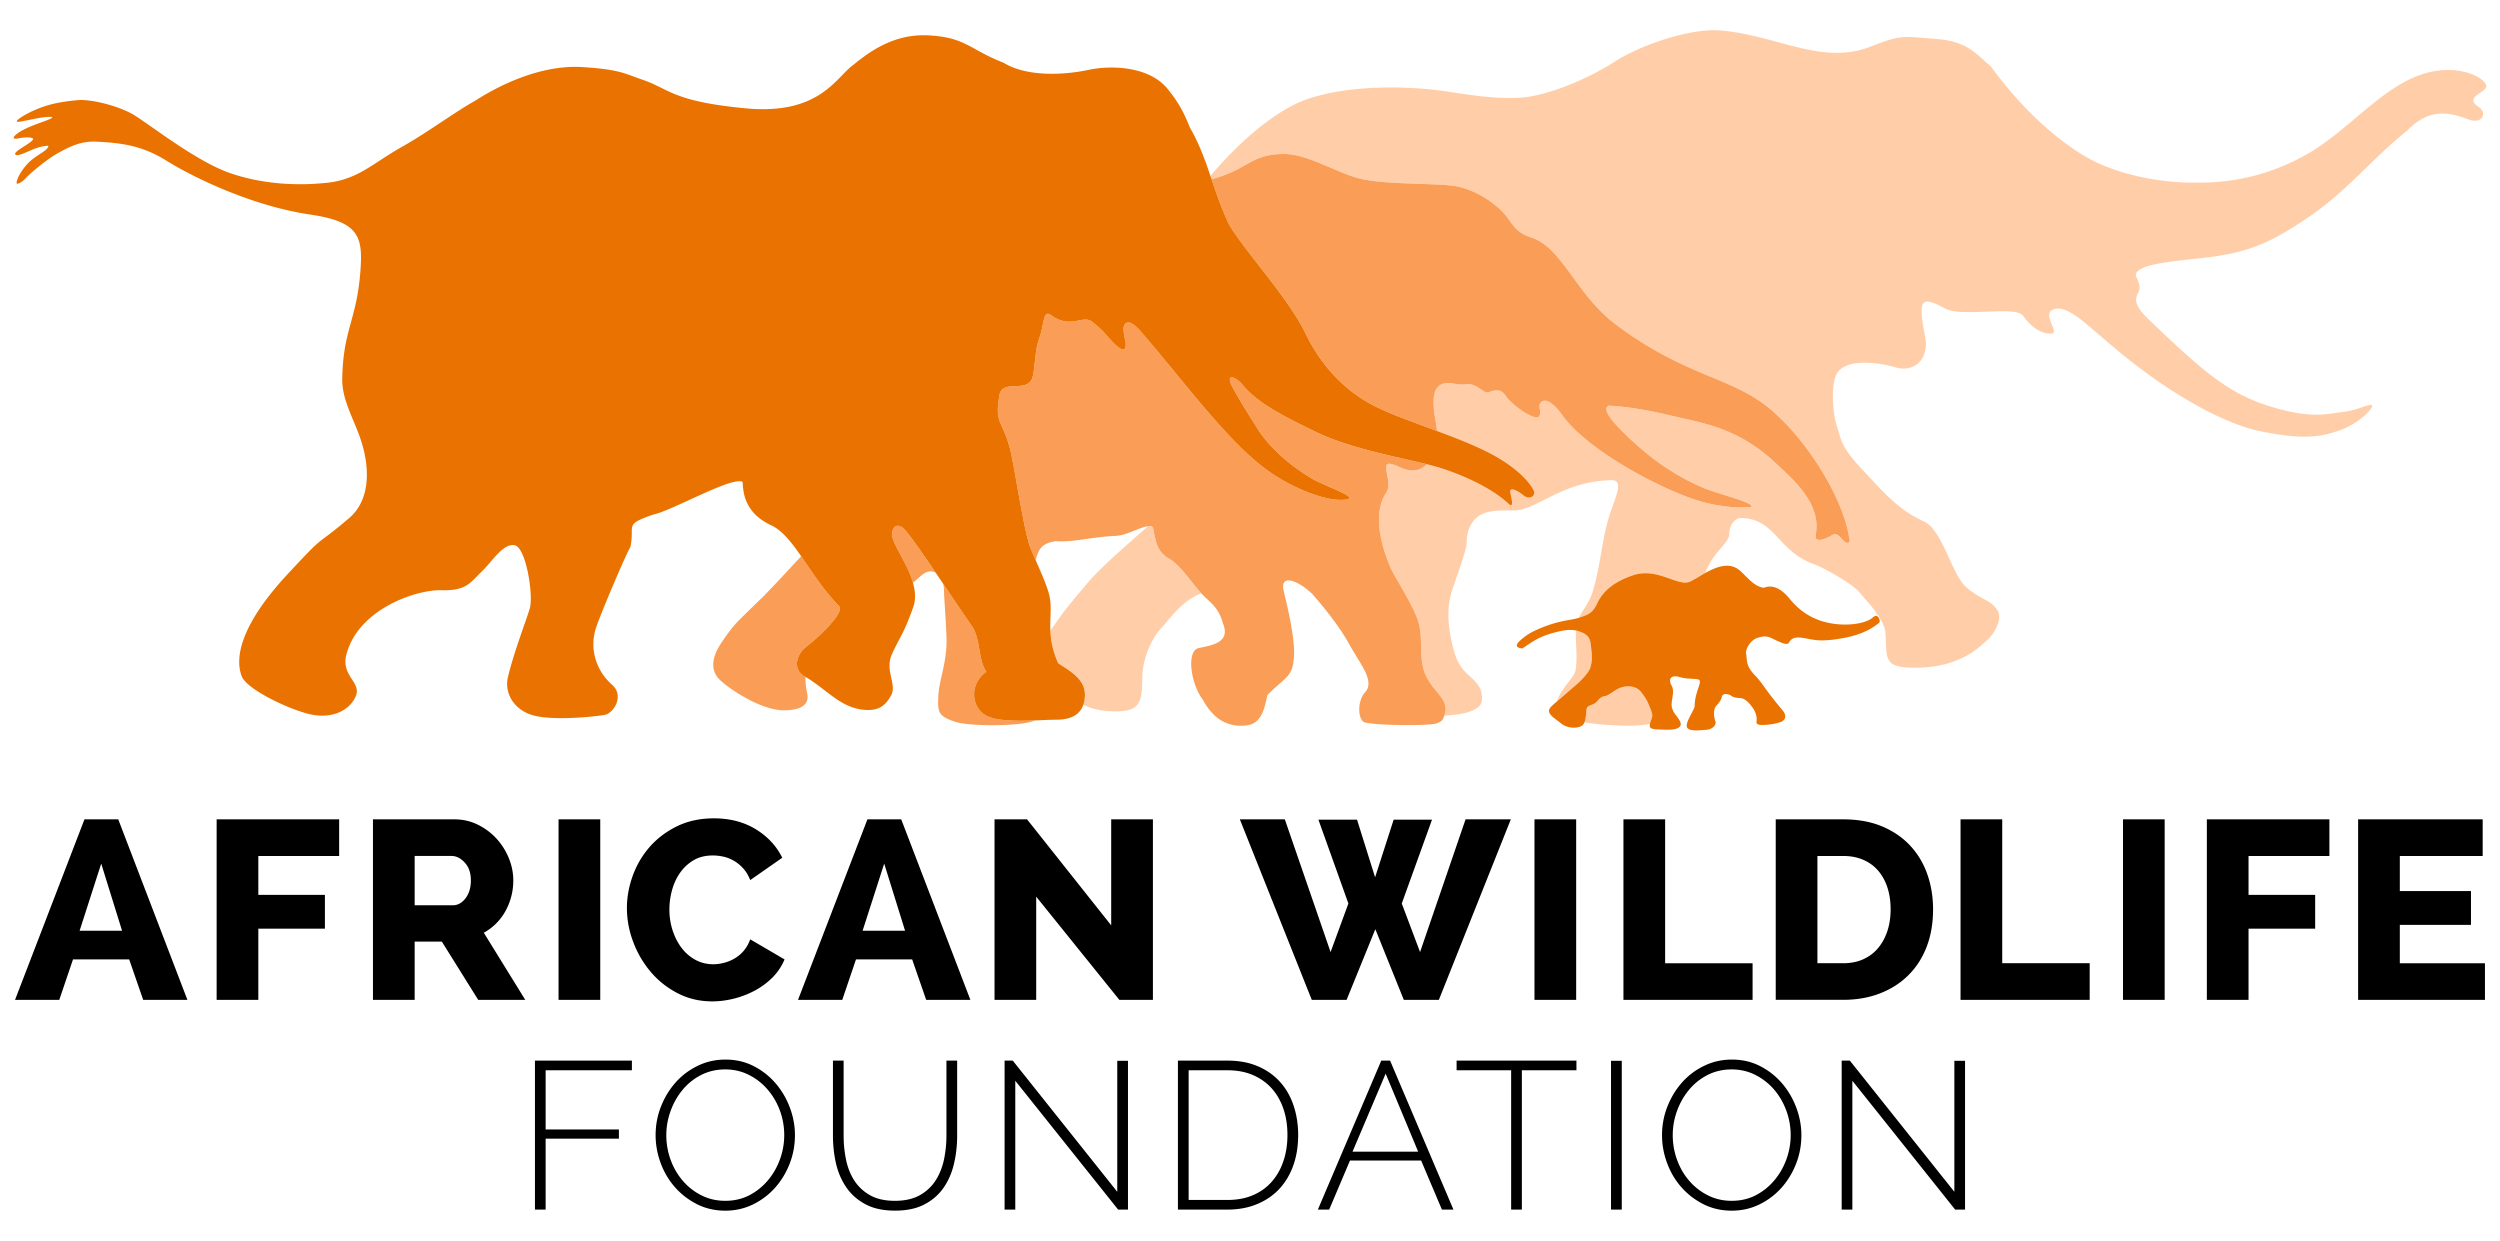
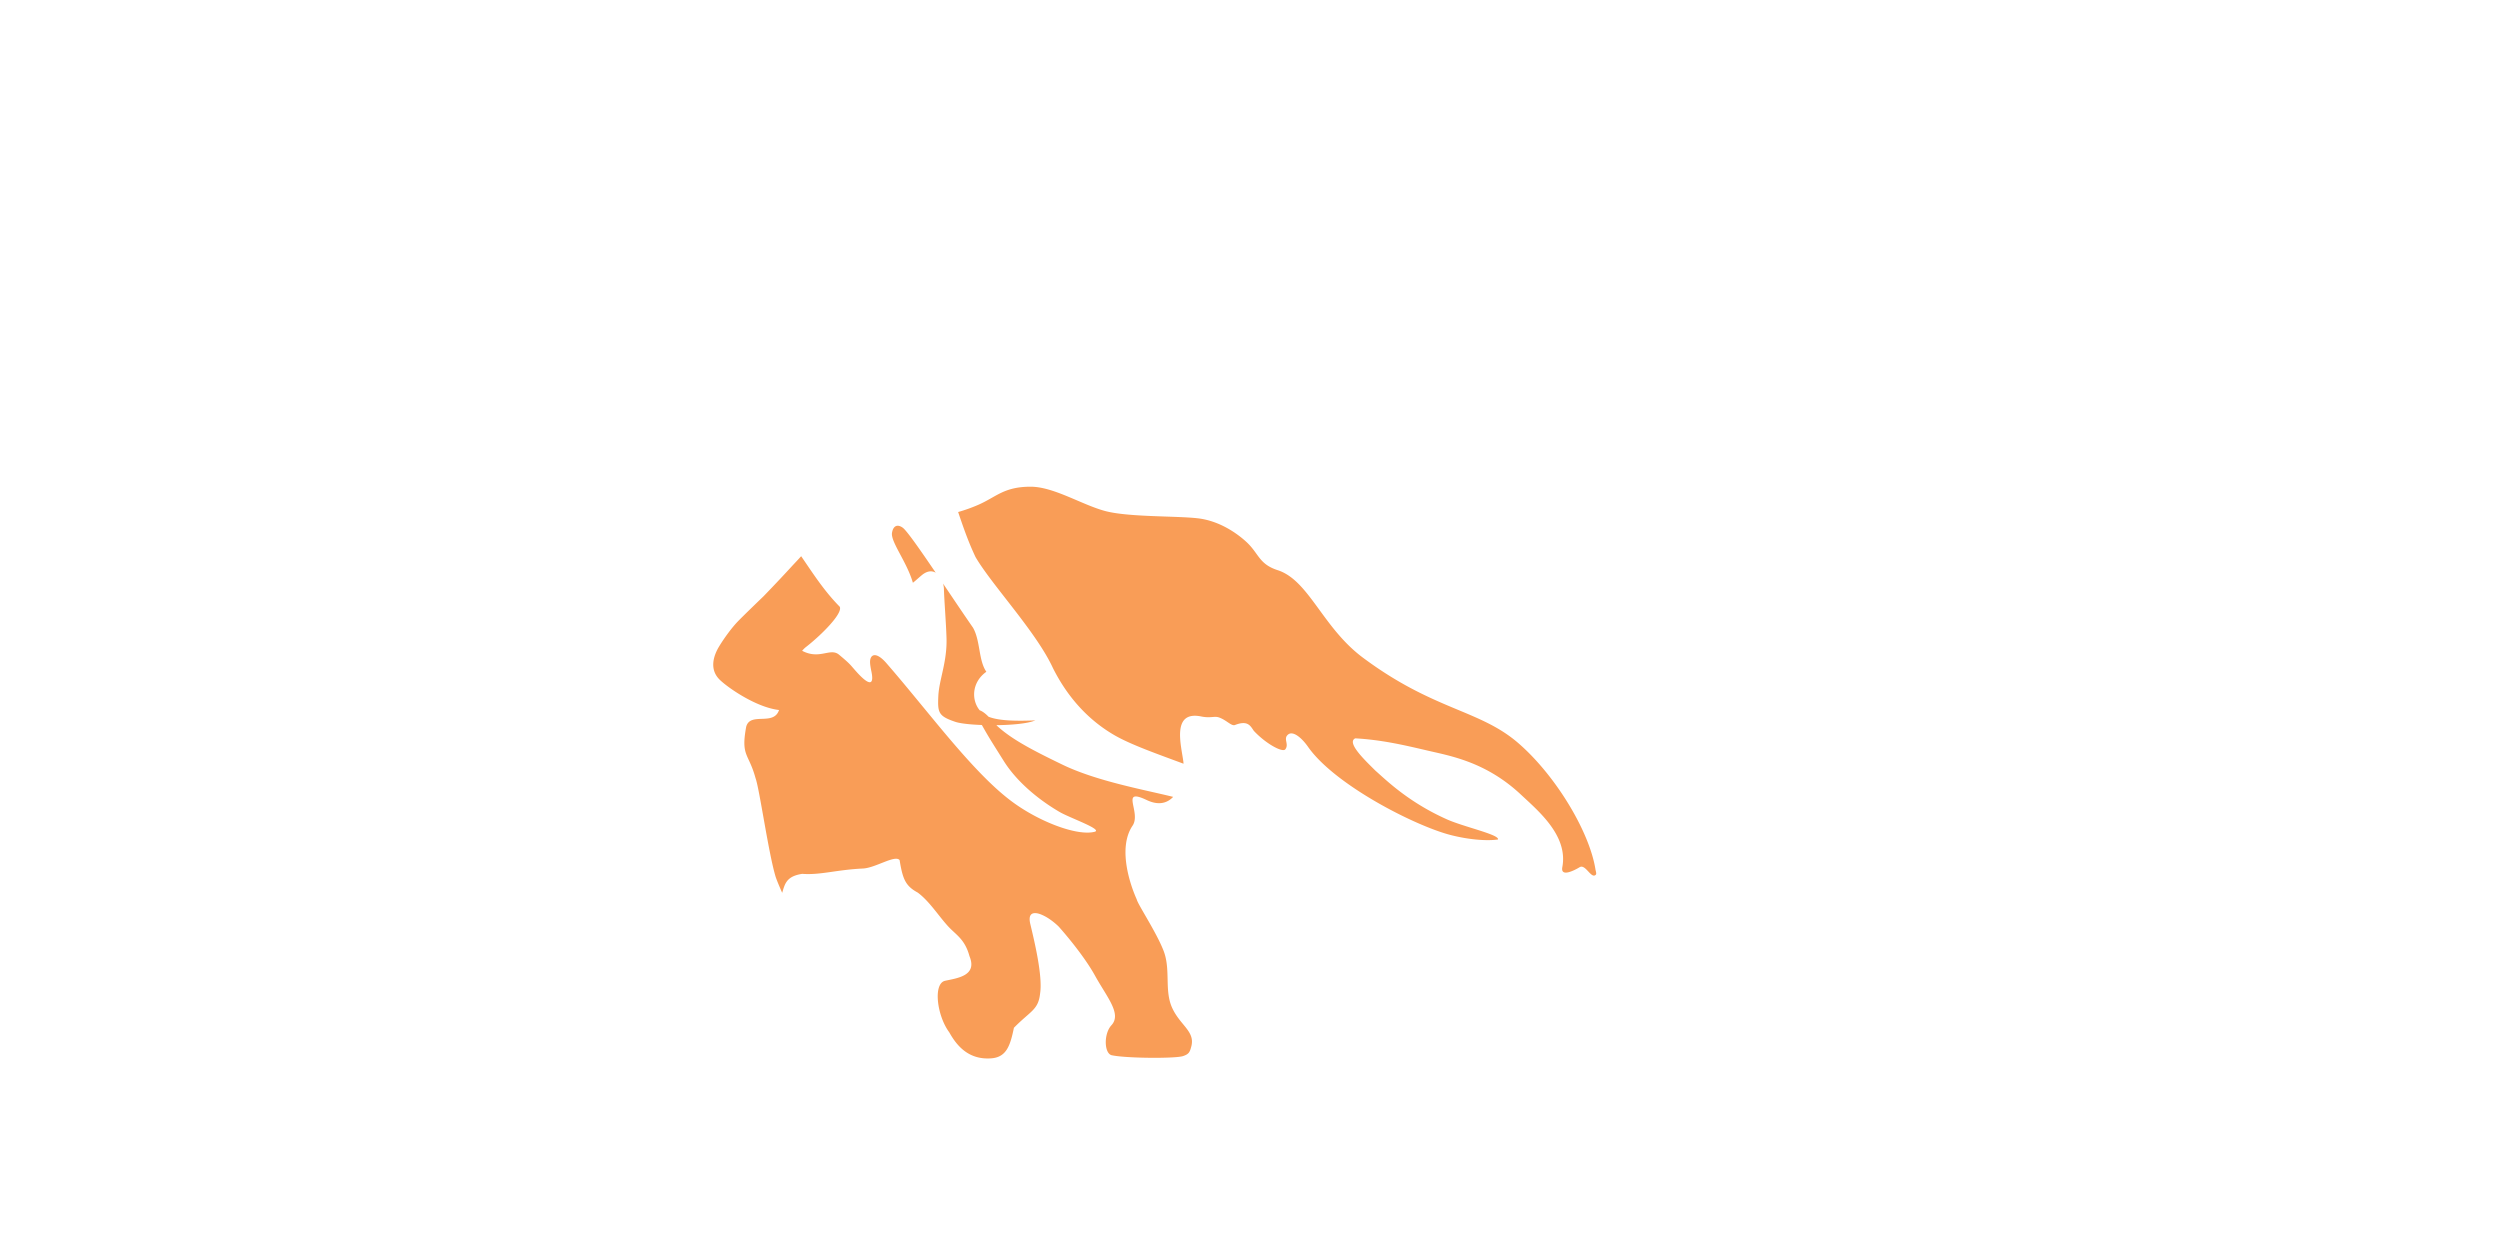
<svg xmlns="http://www.w3.org/2000/svg" width="1370" height="680" viewBox="0 0 1370 680" xml:space="preserve">
-   <path d="m55.471 473.25-11.849 36.78h23.265l-11.416-36.78zM8.243 547.915l38.044-98.911h18.51l37.898 98.911h-24.23l-7.675-22.156H40.005l-7.52 22.156H8.243zm110.473 0v-98.911h67.139v20.072h-44.294v21.309h36.491v18.519h-36.491v39.011h-22.845zm108.517-51.813h20.907c2.674 0 5.002-1.288 6.971-3.838 1.941-2.562 2.922-5.82 2.922-9.824 0-4.097-1.124-7.335-3.363-9.737-2.221-2.437-4.627-3.635-7.224-3.635h-20.212v27.034h-.001zm-22.848 51.813v-98.911h44.586c4.642 0 8.942.978 12.875 2.929 3.962 1.962 7.374 4.499 10.259 7.662 2.875 3.154 5.12 6.732 6.75 10.728 1.622 3.995 2.427 8.021 2.427 12.117 0 3.065-.361 6.011-1.112 8.84a33.74 33.74 0 0 1-3.199 8.021 30.481 30.481 0 0 1-5.086 6.759 29.84 29.84 0 0 1-6.762 5.078l22.716 36.778h-25.785l-19.914-31.903h-14.908v31.903h-22.847v-.001zm101.701-98.911h22.851v98.911h-22.851v-98.911zm37.464 48.608c0-5.934 1.076-11.843 3.214-17.749 2.132-5.892 5.251-11.172 9.33-15.82 4.087-4.634 9.076-8.411 14.977-11.271 5.909-2.88 12.615-4.316 20.134-4.316 8.822 0 16.473 2 22.982 5.983 6.505 3.989 11.33 9.195 14.487 15.605l-17.552 12.249c-1.014-2.589-2.329-4.754-3.895-6.468-1.583-1.715-3.288-3.113-5.152-4.177a20.172 20.172 0 0 0-5.784-2.242c-2.006-.409-3.885-.611-5.65-.611-4.093 0-7.611.873-10.584 2.636-2.969 1.765-5.429 4.043-7.361 6.837-1.971 2.775-3.426 5.938-4.403 9.475a39.837 39.837 0 0 0-1.461 10.713c0 3.905.563 7.665 1.729 11.288 1.157 3.629 2.791 6.828 4.883 9.612 2.087 2.782 4.622 4.998 7.588 6.607 2.97 1.634 6.276 2.454 9.89 2.454 1.851 0 3.78-.271 5.787-.775a23.057 23.057 0 0 0 5.778-2.361c1.861-1.073 3.518-2.45 5.024-4.184 1.482-1.714 2.687-3.834 3.611-6.342l18.81 11.003c-1.49 3.632-3.646 6.878-6.463 9.762a41.552 41.552 0 0 1-9.696 7.25 50.214 50.214 0 0 1-11.494 4.455c-4.045 1.005-8.008 1.53-11.917 1.53-6.867 0-13.155-1.456-18.876-4.398-5.712-2.919-10.621-6.786-14.759-11.622-4.135-4.831-7.361-10.313-9.678-16.438-2.333-6.129-3.499-12.349-3.499-18.685m140.992-24.362-11.833 36.78h23.268l-11.435-36.78zm-47.225 74.665 38.033-98.911h18.524l37.893 98.911h-24.226l-7.674-22.156H469.08l-7.52 22.156h-24.243zm130.519-56.559v56.559h-22.833v-98.911h17.832l46.104 58.094v-58.094h22.86v98.911h-18.396l-45.567-56.559zm154.65-42.194h21.163l9.906 31.602 10.173-31.602h21.026l-16.584 45.954 10.027 26.614 24.939-72.726h24.8l-39.431 98.911h-19.214l-15.605-38.726-15.743 38.726h-19.088l-39.416-98.911h24.648l25.078 72.726 9.759-26.614-16.438-45.954zm118.408-.158h22.85v98.911h-22.85v-98.911zm48.752 98.911v-98.911h22.847v78.85h47.926v20.061h-70.773zm146.413-49.593c0-4.38-.578-8.343-1.738-11.918-1.169-3.574-2.854-6.664-5.087-9.255-2.224-2.605-4.949-4.594-8.211-5.983-3.263-1.407-6.93-2.09-11.017-2.09h-14.058v58.778h14.058c4.18 0 7.9-.73 11.148-2.219 3.252-1.493 5.975-3.565 8.142-6.213 2.18-2.647 3.855-5.758 5.024-9.326 1.16-3.575 1.739-7.495 1.739-11.774m-62.956 49.593v-98.911h36.903c8.169 0 15.331 1.312 21.461 3.896 6.131 2.609 11.261 6.131 15.388 10.595 4.13 4.466 7.243 9.683 9.339 15.674 2.077 5.99 3.127 12.385 3.127 19.153 0 7.52-1.162 14.335-3.479 20.414-2.316 6.089-5.638 11.265-9.965 15.594-4.302 4.317-9.525 7.672-15.587 10.027-6.095 2.38-12.854 3.558-20.283 3.558h-36.904zm101.274 0v-98.911h22.846v78.85h47.924v20.061h-70.77zm89.024-98.911h22.839v98.911h-22.839v-98.911zm45.954 98.911v-98.911h67.156v20.072h-44.314v21.309h36.513v18.519h-36.513v39.011h-22.842zm152.399-20.061v20.061h-69.501v-98.911h68.254v20.072h-45.403v19.223h38.996v18.535h-38.996v21.02h46.65zM293.149 662.856v-81.637h53.126v5.292h-47.267v32.449h40.15v5.039h-40.15v38.857h-5.859zm71.988-40.814c0 4.685.787 9.184 2.358 13.507 1.565 4.341 3.799 8.179 6.676 11.502a32.265 32.265 0 0 0 10.227 7.997c3.936 2.004 8.301 2.997 13.051 2.997 4.904 0 9.326-1.041 13.286-3.095 3.944-2.085 7.343-4.822 10.182-8.25 2.838-3.399 5.019-7.245 6.557-11.548a38.74 38.74 0 0 0 2.287-13.11c0-4.675-.805-9.177-2.391-13.503-1.619-4.339-3.867-8.17-6.747-11.509a33.058 33.058 0 0 0-10.227-7.982c-3.95-1.994-8.273-3.005-12.945-3.005-4.908 0-9.356 1.052-13.346 3.109-3.989 2.069-7.373 4.815-10.158 8.224-2.812 3.42-4.964 7.271-6.506 11.562s-2.304 8.665-2.304 13.104m32.311 41.402c-5.677 0-10.841-1.195-15.525-3.557-4.669-2.386-8.704-5.492-12.072-9.317-3.378-3.855-5.975-8.235-7.815-13.238-1.836-4.979-2.761-10.072-2.761-15.29 0-5.438.963-10.645 2.931-15.638 1.95-4.979 4.646-9.383 8.047-13.232 3.411-3.832 7.457-6.872 12.141-9.121 4.672-2.277 9.729-3.404 15.176-3.404 5.665 0 10.847 1.201 15.531 3.625a39.443 39.443 0 0 1 12.016 9.485c3.318 3.905 5.918 8.345 7.752 13.276 1.842 4.958 2.761 9.961 2.761 15.009 0 5.528-.981 10.773-2.934 15.767-1.959 4.964-4.646 9.371-8.044 13.157-3.42 3.808-7.442 6.826-12.078 9.086-4.646 2.257-9.67 3.392-15.126 3.392m92.927-5.399c5.513 0 10.095-1.047 13.733-3.095 3.641-2.085 6.542-4.804 8.686-8.188 2.141-3.366 3.649-7.195 4.541-11.488a64.476 64.476 0 0 0 1.318-12.997v-41.059h5.871v41.059c0 5.456-.593 10.65-1.783 15.627-1.193 5-3.128 9.389-5.808 13.176-2.684 3.804-6.187 6.792-10.528 9.034-4.317 2.224-9.634 3.315-15.924 3.315-6.422 0-11.846-1.157-16.208-3.501-4.38-2.338-7.874-5.426-10.525-9.302-2.642-3.868-4.526-8.266-5.65-13.17-1.097-4.907-1.643-9.964-1.643-15.18v-41.059h5.853v41.059c0 4.532.442 8.931 1.324 13.221.883 4.294 2.391 8.106 4.535 11.443 2.159 3.324 5.033 6.017 8.632 8.048 3.599 2.029 8.128 3.057 13.576 3.057m66-65.794v70.605h-5.859v-81.637h4.481l57.264 71.88v-71.764h5.871v81.521h-5.4l-56.357-70.605zm149.141 29.687c0-5.146-.715-9.877-2.165-14.21-1.473-4.323-3.602-8.08-6.38-11.214-2.8-3.133-6.241-5.587-10.302-7.361-4.063-1.759-8.736-2.642-14.037-2.642h-21.256v71.065h21.256c5.378 0 10.104-.903 14.201-2.704 4.105-1.795 7.537-4.302 10.304-7.546 2.755-3.223 4.845-6.972 6.255-11.307 1.441-4.328 2.124-9.034 2.124-14.081M645.5 662.856v-81.638h27.133c6.449 0 12.102 1.076 16.971 3.226 4.86 2.135 8.9 5.063 12.117 8.728 3.226 3.686 5.65 8.012 7.251 12.946 1.613 4.946 2.43 10.221 2.43 15.819 0 6.205-.918 11.822-2.713 16.831-1.807 5.036-4.404 9.312-7.743 12.896-3.391 3.561-7.475 6.318-12.264 8.265-4.803 1.965-10.137 2.928-16.049 2.928H645.5v-.001zm113.839-74.502-18.164 42.775h35.988l-17.824-42.775zm-37.145 74.502 34.741-81.638h4.834l34.717 81.638h-6.317l-11.39-26.896h-38.981l-11.401 26.896h-6.203zm141.694-76.345h-29.905v76.345h-5.875v-76.345h-29.892v-5.292h65.672v5.292zm18.951-5.176h5.89v81.521h-5.89v-81.521zm33.825 40.707c0 4.685.787 9.184 2.355 13.507 1.571 4.341 3.781 8.179 6.661 11.502a32.582 32.582 0 0 0 10.257 7.997c3.936 2.004 8.292 2.997 13.021 2.997 4.922 0 9.355-1.041 13.301-3.095 3.944-2.085 7.343-4.822 10.185-8.25 2.824-3.399 5.018-7.245 6.56-11.548 1.523-4.278 2.284-8.652 2.284-13.11 0-4.675-.814-9.177-2.422-13.503-1.604-4.339-3.854-8.17-6.705-11.509a33.279 33.279 0 0 0-10.253-7.982c-3.937-1.994-8.259-3.005-12.949-3.005-4.882 0-9.338 1.052-13.331 3.109-3.975 2.069-7.37 4.815-10.17 8.224-2.797 3.42-4.964 7.271-6.506 11.562-1.531 4.291-2.288 8.665-2.288 13.104m32.294 41.402c-5.659 0-10.82-1.195-15.511-3.557-4.681-2.386-8.697-5.492-12.068-9.317-3.394-3.855-5.973-8.235-7.818-13.238-1.849-4.979-2.773-10.072-2.773-15.29 0-5.438.994-10.645 2.943-15.638 1.956-4.979 4.637-9.383 8.047-13.232a38.113 38.113 0 0 1 12.145-9.121c4.669-2.277 9.727-3.404 15.174-3.404 5.679 0 10.846 1.201 15.53 3.625 4.672 2.406 8.664 5.576 12.004 9.485 3.333 3.905 5.915 8.345 7.755 13.276 1.84 4.958 2.77 9.961 2.77 15.009 0 5.528-.966 10.773-2.937 15.767-1.953 4.964-4.64 9.371-8.036 13.157-3.422 3.808-7.447 6.826-12.081 9.086-4.646 2.257-9.688 3.392-15.144 3.392m66.135-71.193v70.605h-5.854v-81.637h4.485l57.266 71.88v-71.764h5.859v81.521h-5.423l-56.333-70.605z" />
  <g fill="#FFCEA9">
-     <path d="M594.497 381.829a16.433 16.433 0 0 1-.865 4.27c3.921 2.18 8.754 3.449 16.461 3.688 14.765.451 15.731-4.895 15.865-17.865.116-12.942 6.494-22.806 8.736-25.811 7.699-8.426 12.066-15.612 22.007-20.331a21.931 21.931 0 0 1 1.667-.593c-.024-.033-.048-.054-.072-.078-5.143-5.647-10.125-13.581-16.467-18.289-6.589-3.605-8.217-7.12-9.94-17.803-.569-.695-1.574-.835-2.844-.656-9.762 8.87-24.625 21.151-33.379 31.482-11.729 13.93-13.026 15.498-19.353 24.815-.242.349-.462.695-.689 1.043.215 5.072 1.148 10.791 4.249 17.786 8.243 5.256 15.188 9.559 14.624 18.342zm271.019-8.11c1.312-1.368 5.208-5.148 6.012-7.957.802-2.821 1.094-4.994.648-8.676-.25-2.194-.381-4.646-.971-6.396-.585-1.625-1.805-3.098-4.323-4.097-.967-.387-1.972-.814-3.25-1.085-.373 6.458.909 13.179-.096 21.091-.591 4.911-6.747 8.591-10.144 17.049-.104.26-.203.531-.295.817 1.407-1.204 3.038-2.553 4.681-4.01 3.256-2.862 7.118-6.11 7.738-6.736zm37.711 11.76c-.964-2.242-1.834-3.506-3.963-6.303-2.427-3.221-8.667-4.663-14.631-.519-5.944 4.105-4.701 2.186-6.854 3.362-2.128 1.172-2.325 2.773-4.608 3.825-2.312 1.057-3.438.942-3.77 3.015-.265 1.629-.202 4.744-1.118 6.933 5.51.978 12.869 1.678 22.708 1.917 4.612.099 9.261-.254 13.185-1.005.369-1.622 1.446-3.602 1.262-4.922-.3-2.096-1.099-3.644-2.211-6.303z" />
-     <path d="M1362.48 47.446c.553-3.262-10.665-11.324-27.943-8.531-27.081 4.368-46.181 32.86-72.965 47.07-26.789 14.21-48.966 14.24-61.562 14.07-19.706-.295-38.684-5.114-51.248-11.127-15.677-7.505-37.991-25.343-57.682-52.437-8.626-7.338-13.077-13.906-30.322-15.159-17.146-1.246-18.084-2.77-35.752 4.222-26.435 10.468-51.683-6.335-82.127-8.864-17.422-1.431-45.153 8.718-57.727 16.929-12.579 8.206-36.7 19.466-53.688 19.985-16.921.563-30.878-2.558-44.012-4.21-13.11-1.64-43.504-3.351-67.202 3.718-20.394 5.42-42.445 26.109-56.924 43.274.209.62.421 1.237.629 1.857a88.524 88.524 0 0 0 11.029-3.915c9.946-4.344 14.028-9.932 28.701-9.932 12.559 0 27.788 9.72 40.573 13.248 12.779 3.521 39.47 2.671 51.257 4.09 11.818 1.437 21.252 8.268 26.044 12.585 7.245 6.479 7.013 12.424 17.48 15.802 17.242 5.578 24.529 31.396 46.771 47.974 38.74 28.855 63.663 28.399 84.883 46.596 20.463 17.585 39.028 48.316 42.457 69.021.087.942.785 2.695.319 3.238-2.517 2.827-5.662-6.049-8.941-4.028-3.151 1.911-10.438 5.51-9.49.06 3.354-17.347-13.148-30.925-22.666-39.855-19.326-18.089-39.002-21.264-51.468-24.201-12.726-2.987-25.042-5.841-39.327-6.634-4.875 2.267 4.994 11.703 11.074 17.717 5.521 4.83 17.79 17.12 39.094 26.646 9.309 4.183 28.895 8.366 28.068 11.059-6.165.916-16.267.083-26.175-2.502-19.479-5.068-63.406-27.484-77.933-48.28-3.336-4.779-8.22-9.028-10.975-6.69-2.782 2.337.76 5.179-1.497 8.098-1.616 1.84-10.809-3.232-17.275-10.209-1.881-2.811-3.352-5.79-10.113-3.22-1.971.996-4.49-2.436-8.822-4.04-2.595-.958-4.657.492-9.83-.564-16.459-3.393-10.955 15.952-9.834 24.568.055.408.093.859.113 1.318 11.899 4.425 23.808 9.076 32.721 14.24 13.79 8.012 19.102 15.633 20.328 18.519 1.226 2.889-2.374 5.206-5.653 2.51-3.298-2.692-7.564-4.818-7.248-1.762.119 1.267 2.722 9.88-1.098 6.225-9.445-8.986-28.023-17.26-42.642-21.029-.668-.176-1.387-.352-2.097-.534-3.214 3.402-7.919 4.851-14.466 1.744-14.95-7.102-2.881 6.676-7.746 13.995-8.552 12.589-.845 33.603 2.238 40.395.653 2.886 10.623 17.71 14.696 28.116 4.063 10.396.369 21.623 4.684 31.247 4.303 9.583 12.576 12.887 10.614 20.99-.128.501-.247.933-.366 1.339 11.169-.624 20.498-2.928 20.671-8.543.212-6.142-1.798-8.718-7.221-13.59-5.4-4.862-7.479-9.344-9.508-19.025-2.025-9.693-2.47-18.652.315-27.311 2.817-8.712 7.931-21.754 8.047-26.474.138-4.717 1.137-10.048 5.877-13.915 3.211-2.454 6.703-3.885 19.529-3.611 12.838.274 26.393-15.978 53.841-16.583 8.051 0 1.05 10.892-2.256 23.578-3.308 12.711-3.812 23.781-8.084 37.949-2.355 6.682-5.524 9.866-7.402 13.844.249-.078.497-.128.75-.224 2.398-.847 3.924-1.292 5.675-2.63 1.3-1.014 2.504-2.633 3.705-5.218 4.127-8.828 12.904-13 20.165-15.394 13.185-3.965 24.13 6.676 30.65 3.67 2.263-1.049 5.135-2.937 8.271-4.684.077-.218.167-.438.229-.626 4.845-11.685 11.938-14.894 12.984-20.281-.257-5.838 3.282-8.551 5.444-9.207 19.776-.385 20.402 17.689 40.508 25.102 6.022 2.06 22.126 11.342 25.501 15.748 2.932 3.772 13.617 14.103 14.124 22.314.813 13.372-1.396 18.667 15.001 18.84 14.225.171 22.367-3.258 26.106-4.967 3.706-1.69 7.436-3.429 15.134-10.683 4.392-4.163 7.579-11.498 5.334-15.403-3.604-6.261-9.073-5.924-17.245-13.014-8.209-7.084-12.913-31.396-23.274-36.113-14.801-6.76-22.851-16.867-34.39-29.109-11.535-12.249-11.151-16.736-13.345-23.292-2.18-6.574-3.68-23.766.616-29.518 5.627-7.43 22.383-5.227 31.683-2.474 9.3 2.713 18.799-3.507 15.993-17.541-4.189-20.984-1.374-21.357 10.921-14.794 9.616 5.131 38.647-1.825 42.863 4.049 3.396 4.723 8.793 9.964 15.513 9.759 4.771-.146-4.925-10.254.52-13.015 4.371-2.188 10.021.895 16.217 5.763 6.741 5.296 17.233 15.23 32.442 26.709 15.191 11.464 42.782 29.484 65.83 34.142 23.838 4.824 32.988 2.913 43.427-.76 10.411-3.685 18.891-12.776 17.114-13.62-1.768-.832-7.416 2.731-15.742 3.712-8.856 1.041-16.447 3.563-36.337-1.98-25.684-7.147-39.175-19.157-70.258-48.823-11.727-11.213-4.582-13.253-4.904-17.559-.209-3.435-2.395-5.829-2.031-7.132 1.87-5.036 14.467-6.508 35.024-8.712 26.095-2.779 38.225-7.907 60.538-23.19 20.522-14.061 33.63-31.146 53.068-46.704 11.778-12.317 22.69-10.349 33.305-6.321 8.176 3.125 10.734-3.587 5.981-6.685-8.391-5.45 3.487-7.621 4.124-11.196z" />
-   </g>
-   <path d="M494.683 289.171c-3.053-2.167-5.263-.9-5.865 2.83-.799 4.899 8.188 15.999 11.446 27.359 1.777-1.398 2.922-2.535 4.845-4.133 3.059-2.528 5.665-2.567 7.671-1.365-8.368-12.344-15.834-23.063-18.097-24.691zm-52.664 65.121c2.314-1.819 4.798-3.966 7.174-6.19.254-.259.516-.504.784-.749 6.268-5.999 11.5-12.436 10.185-14.878-8.822-8.909-15.197-19.106-21.127-27.669-1.699 1.917-3.641 3.909-5.954 6.432-7.048 7.689-14.714 15.576-14.714 15.576s-10.987 10.561-14.061 13.769c-3.268 3.405-7.326 8.906-10.182 13.59-3.289 5.403-5.266 12.479-.075 17.956 3.652 3.896 21.563 16.836 35.203 17.122 7.084 0 14.219-1.573 13.2-8.617-.596-2.781-1.112-5.957-1.058-9.687-7.741-4.428-4.541-12.792.625-16.655zm99.701 38.479c-9.183-3.661-11.339-17.424-1.202-24.64-4.368-6.36-3.19-16.894-7.311-24.163-4.667-6.7-10.594-15.543-16.411-24.168.274.983.441 1.977.469 2.907.169 6.267 1.174 18.5 1.428 27.118.354 12.981-4.064 22.57-4.494 31.646-.417 9.075.036 10.942 9.252 14.079 7.102 2.444 35.692 2.781 43.882-.773-9.023.338-19.456.448-25.613-2.006zm138.905-182.323c-4.905-5.078-9.129-5.265-5.024 2.094 5.191 9.293 5.695 9.94 13.304 22.063 7.991 12.758 21.125 22.526 30.856 28.14 5.581 3.211 23.691 9.526 18.998 10.752-9.705 2.52-31.408-5.829-46.518-17.479-13.853-10.62-28.862-28.28-44.309-47.07-12.755-15.492-15.764-19.162-23.143-27.71-5.996-6.965-9.252-4.893-9.091-.474.045 1.389.432 3.452.757 5.003 1.011 4.872.975 10.626-9.267-1.151-2.436-2.785-2.761-3.405-8.527-8.193-5.262-4.317-11.536 4.264-22.809-3.736-4.312-3.259-3.664 5.099-6.064 11.908-2.385 6.819-1.861 8.018-3.506 20.129-1.685 12.156-16.104 2.373-18.465 11.21-3.008 16.31 1.36 14.317 5.128 28.197 2.146 5.731 7.087 41.244 11.062 54.226.847 2.415 2.126 5.394 3.524 8.59 1.485-4.783 2.186-9.085 11-10.403 9.896.76 18.602-2.215 33.131-2.913 6.878-.235 17.708-7.689 20.227-4.615 1.723 10.683 3.351 14.198 9.94 17.803 6.342 4.708 11.324 12.642 16.467 18.289 4.439 4.907 9.314 7.072 11.881 16.557 4.461 10.775-6.705 12.016-13.36 13.479-6.646 1.47-4.535 19.037 2.267 28.226 3.724 6.646 10.173 15.418 23.399 14.24 8.083-.789 10.08-7.191 12.042-16.705 9.177-9.365 13.387-9.727 14.354-18.85 1.482-9.538-3.131-28.624-5.367-37.988-2.245-9.348 6.505-4.988 6.505-4.988 4.78 2.045 9.034 6.351 9.034 6.351s12.958 14.317 19.943 26.947c6.562 11.864 14.738 20.919 8.957 27.15-4.177 4.544-4.055 15.075 0 16.375 7.32 1.726 35.016 1.947 39.288.498 3.221-1.101 3.709-2.159 4.564-5.549 1.962-8.104-6.312-11.407-10.614-20.99-4.314-9.625-.62-20.851-4.684-31.247-4.073-10.406-14.043-25.23-14.696-28.116-3.083-6.792-10.79-27.806-2.238-40.395 4.865-7.319-7.204-21.097 7.746-13.995 6.547 3.107 11.252 1.658 14.466-1.744-15.733-3.918-41.897-8.566-60.732-17.69-19.707-9.523-32.587-16.386-40.426-26.226zm35.219-26.816c6.721 13.486 17.319 27.409 33.826 36.965 9.04 5.212 23.414 10.245 37.803 15.597a15.66 15.66 0 0 0-.113-1.318c-1.121-8.617-6.625-27.961 9.834-24.568 5.173 1.056 7.235-.394 9.83.564 4.332 1.604 6.852 5.036 8.822 4.04 6.762-2.57 8.232.409 10.113 3.22 6.467 6.977 15.659 12.049 17.275 10.209 2.257-2.919-1.285-5.76 1.497-8.098 2.755-2.338 7.639 1.911 10.975 6.69 14.526 20.796 58.454 43.212 77.933 48.28 9.908 2.585 20.01 3.417 26.175 2.502.826-2.692-18.76-6.875-28.068-11.059-21.304-9.526-33.572-21.816-39.094-26.646-6.08-6.014-15.949-15.45-11.074-17.717 14.285.793 26.602 3.647 39.327 6.634 12.466 2.937 32.142 6.112 51.468 24.201 9.518 8.93 26.021 22.508 22.666 39.855-.948 5.45 6.339 1.852 9.49-.06 3.279-2.021 6.425 6.854 8.941 4.028.466-.542-.232-2.296-.319-3.238-3.429-20.704-21.994-51.435-42.457-69.021-21.22-18.196-46.143-17.74-84.883-46.596-22.242-16.578-29.529-42.396-46.771-47.974-10.468-3.378-10.235-9.323-17.48-15.802-4.792-4.317-14.226-11.148-26.044-12.585-11.787-1.419-38.478-.569-51.257-4.09-12.785-3.527-28.014-13.248-40.573-13.248-14.672 0-18.754 5.588-28.701 9.932a89.136 89.136 0 0 1-11.02 3.942c2.66 7.839 5.4 15.952 9.523 24.663 8.98 15.361 33.22 40.958 42.356 60.698z" fill="#F99D57" />
-   <path d="M966.71 322.079c5.91-2.413 11.181 2.528 14.02 6.064 2.89 3.548 9.097 10.283 20.078 12.901 10.963 2.647 21.92.635 25.521-2.695 3.015-2.75 4.207 2.084 3.561 2.788-7.64 6.634-18.119 8.465-25.472 9.41-5.12.542-7.611.485-10.626.038-4.67-.688-9.184-2.224-11.902-.295-.772.587-.934.96-1.98 2.397-1.416.373-2.302.301-8.756-2.82-3.552-1.884-6.206-.9-8.614-.146-3.083 1.389-5.573 4.86-5.767 8.151.934 3.527-.713 6.423 5.072 12.358 3.021 3.099 4.919 6.315 7.984 10.305a240.442 240.442 0 0 0 6.991 8.674c1.69 2.024 2.448 4.809-.536 6.243-3.08 1.455-11.923 2.534-13.308 1.278-.802-.709-.202-1.261-.337-3.291-.093-1.229-.625-3.417-2.176-5.585-1.646-2.293-4.058-5.217-6.822-5.304-3.008-.125-4.332-.644-5.444-1.67-1.577-.456-3.557-1.255-4.562.671-.361 2.376-2.343 4.332-3.337 5.486-1.067 1.24-1.484 4.979-.253 8.229.65 1.976-1.497 4.353-4.907 4.666-4.02.276-8.838.921-10.43-.973-1.969-2.436 4.171-10.104 3.959-12.313.212-8.452 5.132-13.835 1.61-14.395-3.533-.558-5.582 0-10.003-1.268-4.425-1.265-6.375.969-4.162 4.898 2.146 3.915-1.497 9.58.62 13.215.435 2.176 5.256 6.091 4.159 8.497-1.381 3.16-9.365 2.165-11.259 2.165-1.554 0-4.078-.081-5.016-.817-1.746-1.365 1.112-5.093.818-7.161-.299-2.097-1.098-3.645-2.21-6.304-.964-2.242-1.834-3.506-3.963-6.303-2.427-3.221-8.667-4.663-14.631-.519-5.944 4.105-4.701 2.186-6.854 3.362-2.128 1.172-2.325 2.773-4.608 3.825-2.312 1.057-3.438.942-3.77 3.015-.337 2.078-.109 6.593-2.117 8.504-2.057 1.908-8.067 2.104-11.696-.844-3.575-2.967-8.334-5.347-6.229-8.435 1.139-1.635 4.771-4.404 8.42-7.63 3.256-2.862 7.117-6.11 7.737-6.736 1.312-1.368 5.208-5.148 6.012-7.957.802-2.821 1.094-4.994.648-8.676-.25-2.194-.381-4.646-.971-6.396-.585-1.625-1.805-3.098-4.323-4.097-2.49-1.005-5.126-2.239-12.514-.581-5.782 1.323-9.234 2.746-12.156 4.261-3.104 1.646-7.252 4.743-8.012 5.075-5.752-.591-2.072-3.865 1.843-6.795 4.001-2.979 12.248-6.309 19.252-7.916 4.534-1.035 7.48-1.199 10.703-2.349 2.398-.847 3.924-1.292 5.675-2.63 1.3-1.014 2.504-2.633 3.705-5.218 4.127-8.828 12.904-13 20.165-15.394 13.185-3.965 24.13 6.676 30.65 3.67 6.545-3.042 18.09-13.071 26.733-6.488 3.483 2.687 8.059 9.419 13.787 9.855m-126.189-53.126c-1.227-2.886-6.538-10.507-20.328-18.519-19.693-11.407-54.009-20.316-70.523-29.836-16.507-9.556-27.105-23.479-33.826-36.965-9.136-19.741-33.375-45.337-42.356-60.696-9.187-19.416-11.512-35.844-21.372-52.934-3.5-8.65-6.124-13.739-12.651-21.763-9.884-11.527-29.163-12.583-41.942-10.161-16.527 3.655-36.071 3.5-47.574-3.712-18.754-7.26-20.635-13.972-41.471-15-20.808-1.014-34.962 11.571-41.614 16.756-9.219 7.236-18.712 27.07-58.564 23.214-39.887-3.849-41.169-10.498-56.322-15.701-9.869-3.366-12.347-5.558-32.636-6.867-27.118-1.789-53.406 14.878-58.684 18.268-11.833 6.589-27.371 18.301-41.342 25.949-16.682 9.669-24.3 18.295-43.183 19.452-12.248 1.118-31.61.907-50.416-5.713-18.801-6.598-44.628-27.272-52.845-32.028C64.839 58.028 49.89 54.17 42.34 54.9c-9.073.862-15.018 2.099-21.217 4.544-7.266 2.859-14.95 7.797-10.68 7.296 3.721-.438 14.374-3.318 18.214-2.576.418 1.646-16.676 5.074-21.157 10.957.135 2.239 3.483-.394 9.3.307 5.853.683-9.729 7.141-8.441 9.135 1.279 1.971 8.707-2.984 14.07-4.121 4.187-.858 4.75-.858 3.462.868-1.485 1.986-6.768 4.276-10.388 8.012-5.367 5.524-7.666 12.058-5.701 11.339 3.304-1.169 3.482-2.647 8.074-6.568 4.732-4.01 9.434-7.749 14.297-10.409 4.773-2.579 11.479-6.5 20.57-6.056 14.753.709 25.528 2.374 38.534 10.462 15.093 9.386 47.067 24.825 78.722 29.488 27.121 4.004 28.969 12.245 27.458 31.56-2.06 26.36-9.398 31.422-9.905 58.353-.245 12.597 7.523 23.837 11.136 36.64 4.094 14.598 3.548 30.484-7.323 39.759-20.4 17.397-11.312 6.568-33.826 30.829-28.471 30.689-28.152 48.063-25.045 55.947 2.895 7.256 26.011 18.115 37.225 20.703 11.208 2.609 21.202-1.208 25.083-9.473 3.885-8.276-8.777-11.366-4.672-24.231 6.896-23.969 37.857-34.607 51.766-34.223 13.93.367 15.796-4.207 22.019-10.179 6.205-5.9 11.444-15.316 17.914-14.511 6.47.814 10.558 27.517 8.53 34.542-2.06 6.974-8.718 23.93-11.998 37.723-2.177 9.097 3.619 18.232 13.941 21.035 10.301 2.785 30.656 1.053 38.906-.262 5.135-.836 11.015-10.49 4.303-16.443-10.292-9.172-12.284-21.849-8.659-32.037 3.641-10.209 16.306-39.897 18.605-43.531 2.626-12.114-3.894-12.072 12.221-17.689 10.838-2.278 43.06-21.021 49.288-18.065.263 6.333 1.271 17.311 16.038 24.011 12.606 6.282 20.555 27.681 37.156 44.44 1.86 3.456-9.38 14.926-18.143 21.816-5.352 4.004-8.631 12.847.218 17.134 10.623 6.523 17.633 15.287 29.142 17.293 8.256 1.221 13.119-.479 16.995-7.736 3.256-6.08-3.679-13.513.444-22.562 4.109-9.073 6.464-10.987 11.685-25.829 5.197-14.852-12.797-33.755-11.685-40.591.603-3.73 2.812-4.997 5.865-2.83 4.159 2.997 25.913 36.7 38.525 54.801 4.121 7.266 2.943 17.799 7.311 24.16-10.137 7.216-7.981 20.979 1.202 24.64 9.168 3.652 27.815 1.628 37.171 1.628 9.359 0 15.044-3.76 15.605-12.57.563-8.783-6.381-13.086-14.625-18.342-7.845-17.702-1.902-27.306-5.206-38.645-2.478-8.429-8.259-19.648-10.659-26.485-3.974-12.982-8.915-48.495-11.062-54.226-3.769-13.879-8.137-11.887-5.128-28.197 2.361-8.837 16.78.945 18.465-11.21 1.646-12.111 1.121-13.31 3.506-20.129 2.4-6.81 1.753-15.167 6.064-11.908 11.273 8 17.547-.582 22.809 3.736 5.767 4.789 6.091 5.409 8.527 8.193 10.241 11.777 10.277 6.023 9.267 1.151-.325-1.551-.712-3.614-.757-5.003-.161-4.419 3.095-6.491 9.091.474 7.379 8.548 10.387 12.218 23.143 27.71 15.447 18.79 30.457 36.45 44.309 47.07 15.11 11.649 36.813 19.998 46.518 17.479 4.693-1.226-13.417-7.541-18.998-10.752-9.732-5.614-22.866-15.382-30.856-28.14-7.609-12.123-8.113-12.77-13.304-22.063-4.105-7.359.119-7.171 5.024-2.094 7.839 9.839 20.719 16.703 40.427 26.226 19.688 9.535 47.405 14.183 62.829 18.224 14.618 3.769 33.196 12.042 42.642 21.029 3.819 3.655 1.217-4.958 1.098-6.225-.316-3.057 3.95-.931 7.248 1.762 3.28 2.694 6.88.377 5.654-2.512" fill="#EA7200" />
+     </g>
+   <path d="M494.683 289.171c-3.053-2.167-5.263-.9-5.865 2.83-.799 4.899 8.188 15.999 11.446 27.359 1.777-1.398 2.922-2.535 4.845-4.133 3.059-2.528 5.665-2.567 7.671-1.365-8.368-12.344-15.834-23.063-18.097-24.691zm-52.664 65.121c2.314-1.819 4.798-3.966 7.174-6.19.254-.259.516-.504.784-.749 6.268-5.999 11.5-12.436 10.185-14.878-8.822-8.909-15.197-19.106-21.127-27.669-1.699 1.917-3.641 3.909-5.954 6.432-7.048 7.689-14.714 15.576-14.714 15.576s-10.987 10.561-14.061 13.769c-3.268 3.405-7.326 8.906-10.182 13.59-3.289 5.403-5.266 12.479-.075 17.956 3.652 3.896 21.563 16.836 35.203 17.122 7.084 0 14.219-1.573 13.2-8.617-.596-2.781-1.112-5.957-1.058-9.687-7.741-4.428-4.541-12.792.625-16.655zm99.701 38.479c-9.183-3.661-11.339-17.424-1.202-24.64-4.368-6.36-3.19-16.894-7.311-24.163-4.667-6.7-10.594-15.543-16.411-24.168.274.983.441 1.977.469 2.907.169 6.267 1.174 18.5 1.428 27.118.354 12.981-4.064 22.57-4.494 31.646-.417 9.075.036 10.942 9.252 14.079 7.102 2.444 35.692 2.781 43.882-.773-9.023.338-19.456.448-25.613-2.006zc-4.905-5.078-9.129-5.265-5.024 2.094 5.191 9.293 5.695 9.94 13.304 22.063 7.991 12.758 21.125 22.526 30.856 28.14 5.581 3.211 23.691 9.526 18.998 10.752-9.705 2.52-31.408-5.829-46.518-17.479-13.853-10.62-28.862-28.28-44.309-47.07-12.755-15.492-15.764-19.162-23.143-27.71-5.996-6.965-9.252-4.893-9.091-.474.045 1.389.432 3.452.757 5.003 1.011 4.872.975 10.626-9.267-1.151-2.436-2.785-2.761-3.405-8.527-8.193-5.262-4.317-11.536 4.264-22.809-3.736-4.312-3.259-3.664 5.099-6.064 11.908-2.385 6.819-1.861 8.018-3.506 20.129-1.685 12.156-16.104 2.373-18.465 11.21-3.008 16.31 1.36 14.317 5.128 28.197 2.146 5.731 7.087 41.244 11.062 54.226.847 2.415 2.126 5.394 3.524 8.59 1.485-4.783 2.186-9.085 11-10.403 9.896.76 18.602-2.215 33.131-2.913 6.878-.235 17.708-7.689 20.227-4.615 1.723 10.683 3.351 14.198 9.94 17.803 6.342 4.708 11.324 12.642 16.467 18.289 4.439 4.907 9.314 7.072 11.881 16.557 4.461 10.775-6.705 12.016-13.36 13.479-6.646 1.47-4.535 19.037 2.267 28.226 3.724 6.646 10.173 15.418 23.399 14.24 8.083-.789 10.08-7.191 12.042-16.705 9.177-9.365 13.387-9.727 14.354-18.85 1.482-9.538-3.131-28.624-5.367-37.988-2.245-9.348 6.505-4.988 6.505-4.988 4.78 2.045 9.034 6.351 9.034 6.351s12.958 14.317 19.943 26.947c6.562 11.864 14.738 20.919 8.957 27.15-4.177 4.544-4.055 15.075 0 16.375 7.32 1.726 35.016 1.947 39.288.498 3.221-1.101 3.709-2.159 4.564-5.549 1.962-8.104-6.312-11.407-10.614-20.99-4.314-9.625-.62-20.851-4.684-31.247-4.073-10.406-14.043-25.23-14.696-28.116-3.083-6.792-10.79-27.806-2.238-40.395 4.865-7.319-7.204-21.097 7.746-13.995 6.547 3.107 11.252 1.658 14.466-1.744-15.733-3.918-41.897-8.566-60.732-17.69-19.707-9.523-32.587-16.386-40.426-26.226zm35.219-26.816c6.721 13.486 17.319 27.409 33.826 36.965 9.04 5.212 23.414 10.245 37.803 15.597a15.66 15.66 0 0 0-.113-1.318c-1.121-8.617-6.625-27.961 9.834-24.568 5.173 1.056 7.235-.394 9.83.564 4.332 1.604 6.852 5.036 8.822 4.04 6.762-2.57 8.232.409 10.113 3.22 6.467 6.977 15.659 12.049 17.275 10.209 2.257-2.919-1.285-5.76 1.497-8.098 2.755-2.338 7.639 1.911 10.975 6.69 14.526 20.796 58.454 43.212 77.933 48.28 9.908 2.585 20.01 3.417 26.175 2.502.826-2.692-18.76-6.875-28.068-11.059-21.304-9.526-33.572-21.816-39.094-26.646-6.08-6.014-15.949-15.45-11.074-17.717 14.285.793 26.602 3.647 39.327 6.634 12.466 2.937 32.142 6.112 51.468 24.201 9.518 8.93 26.021 22.508 22.666 39.855-.948 5.45 6.339 1.852 9.49-.06 3.279-2.021 6.425 6.854 8.941 4.028.466-.542-.232-2.296-.319-3.238-3.429-20.704-21.994-51.435-42.457-69.021-21.22-18.196-46.143-17.74-84.883-46.596-22.242-16.578-29.529-42.396-46.771-47.974-10.468-3.378-10.235-9.323-17.48-15.802-4.792-4.317-14.226-11.148-26.044-12.585-11.787-1.419-38.478-.569-51.257-4.09-12.785-3.527-28.014-13.248-40.573-13.248-14.672 0-18.754 5.588-28.701 9.932a89.136 89.136 0 0 1-11.02 3.942c2.66 7.839 5.4 15.952 9.523 24.663 8.98 15.361 33.22 40.958 42.356 60.698z" fill="#F99D57" />
</svg>